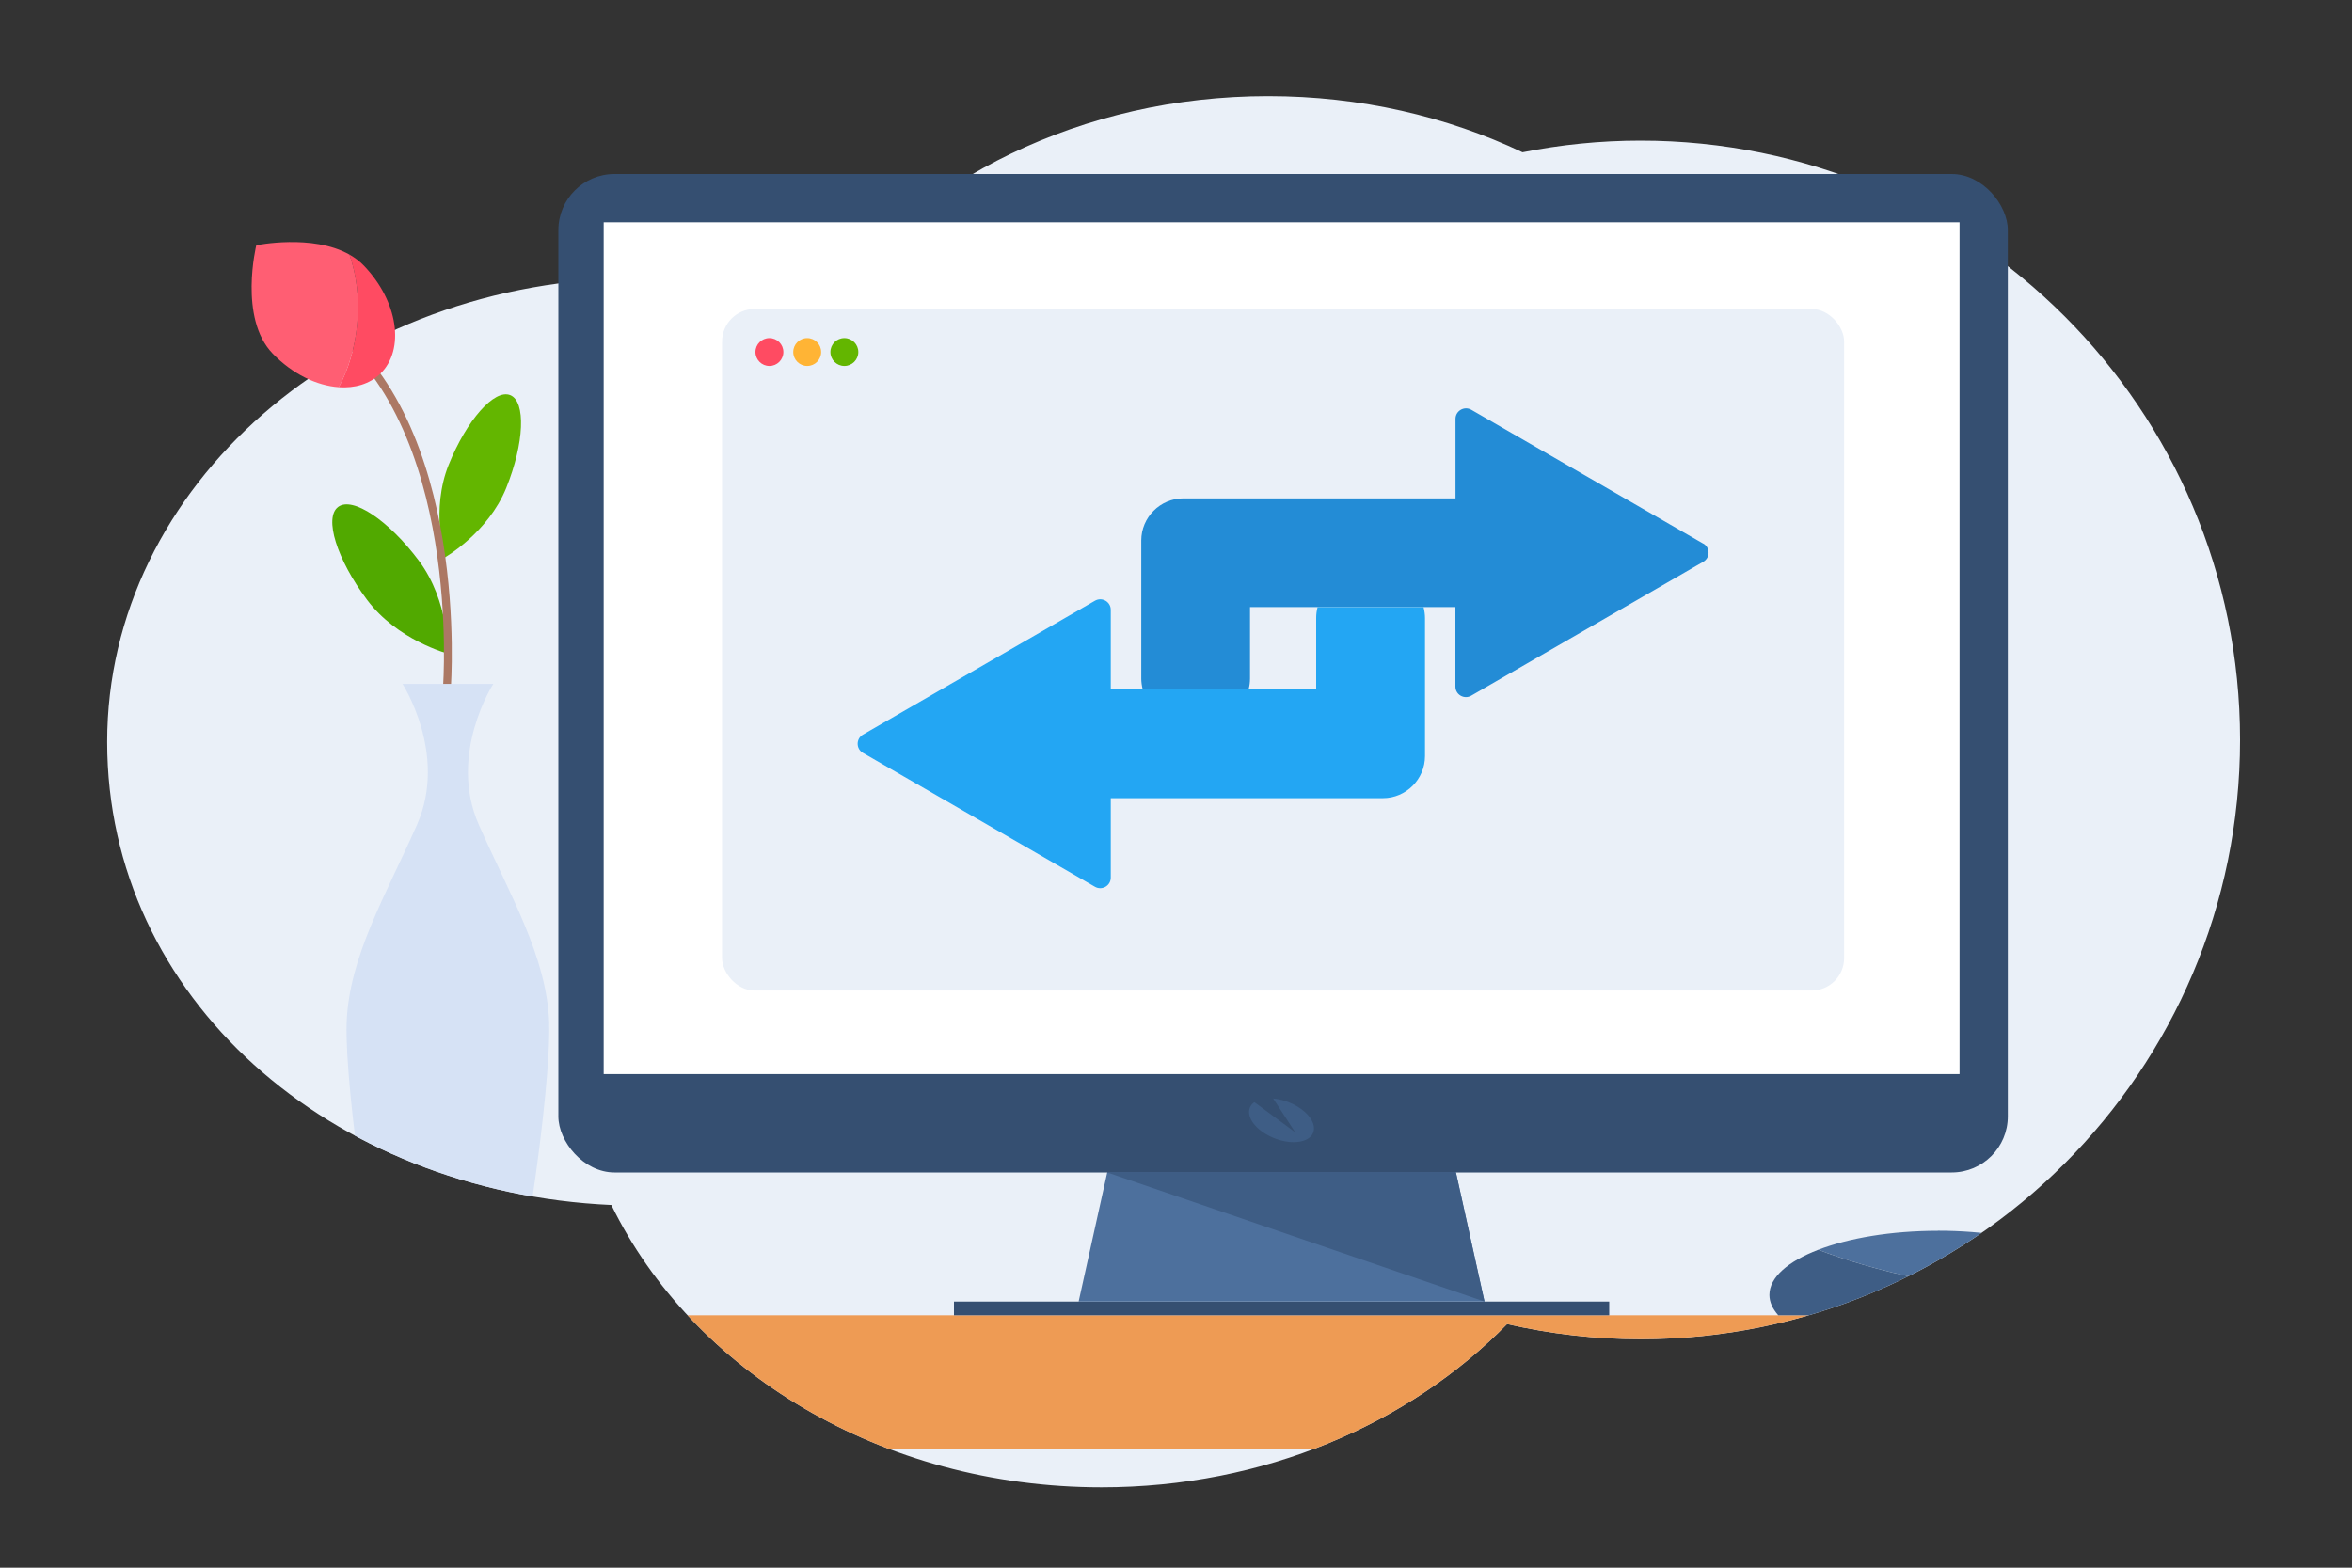
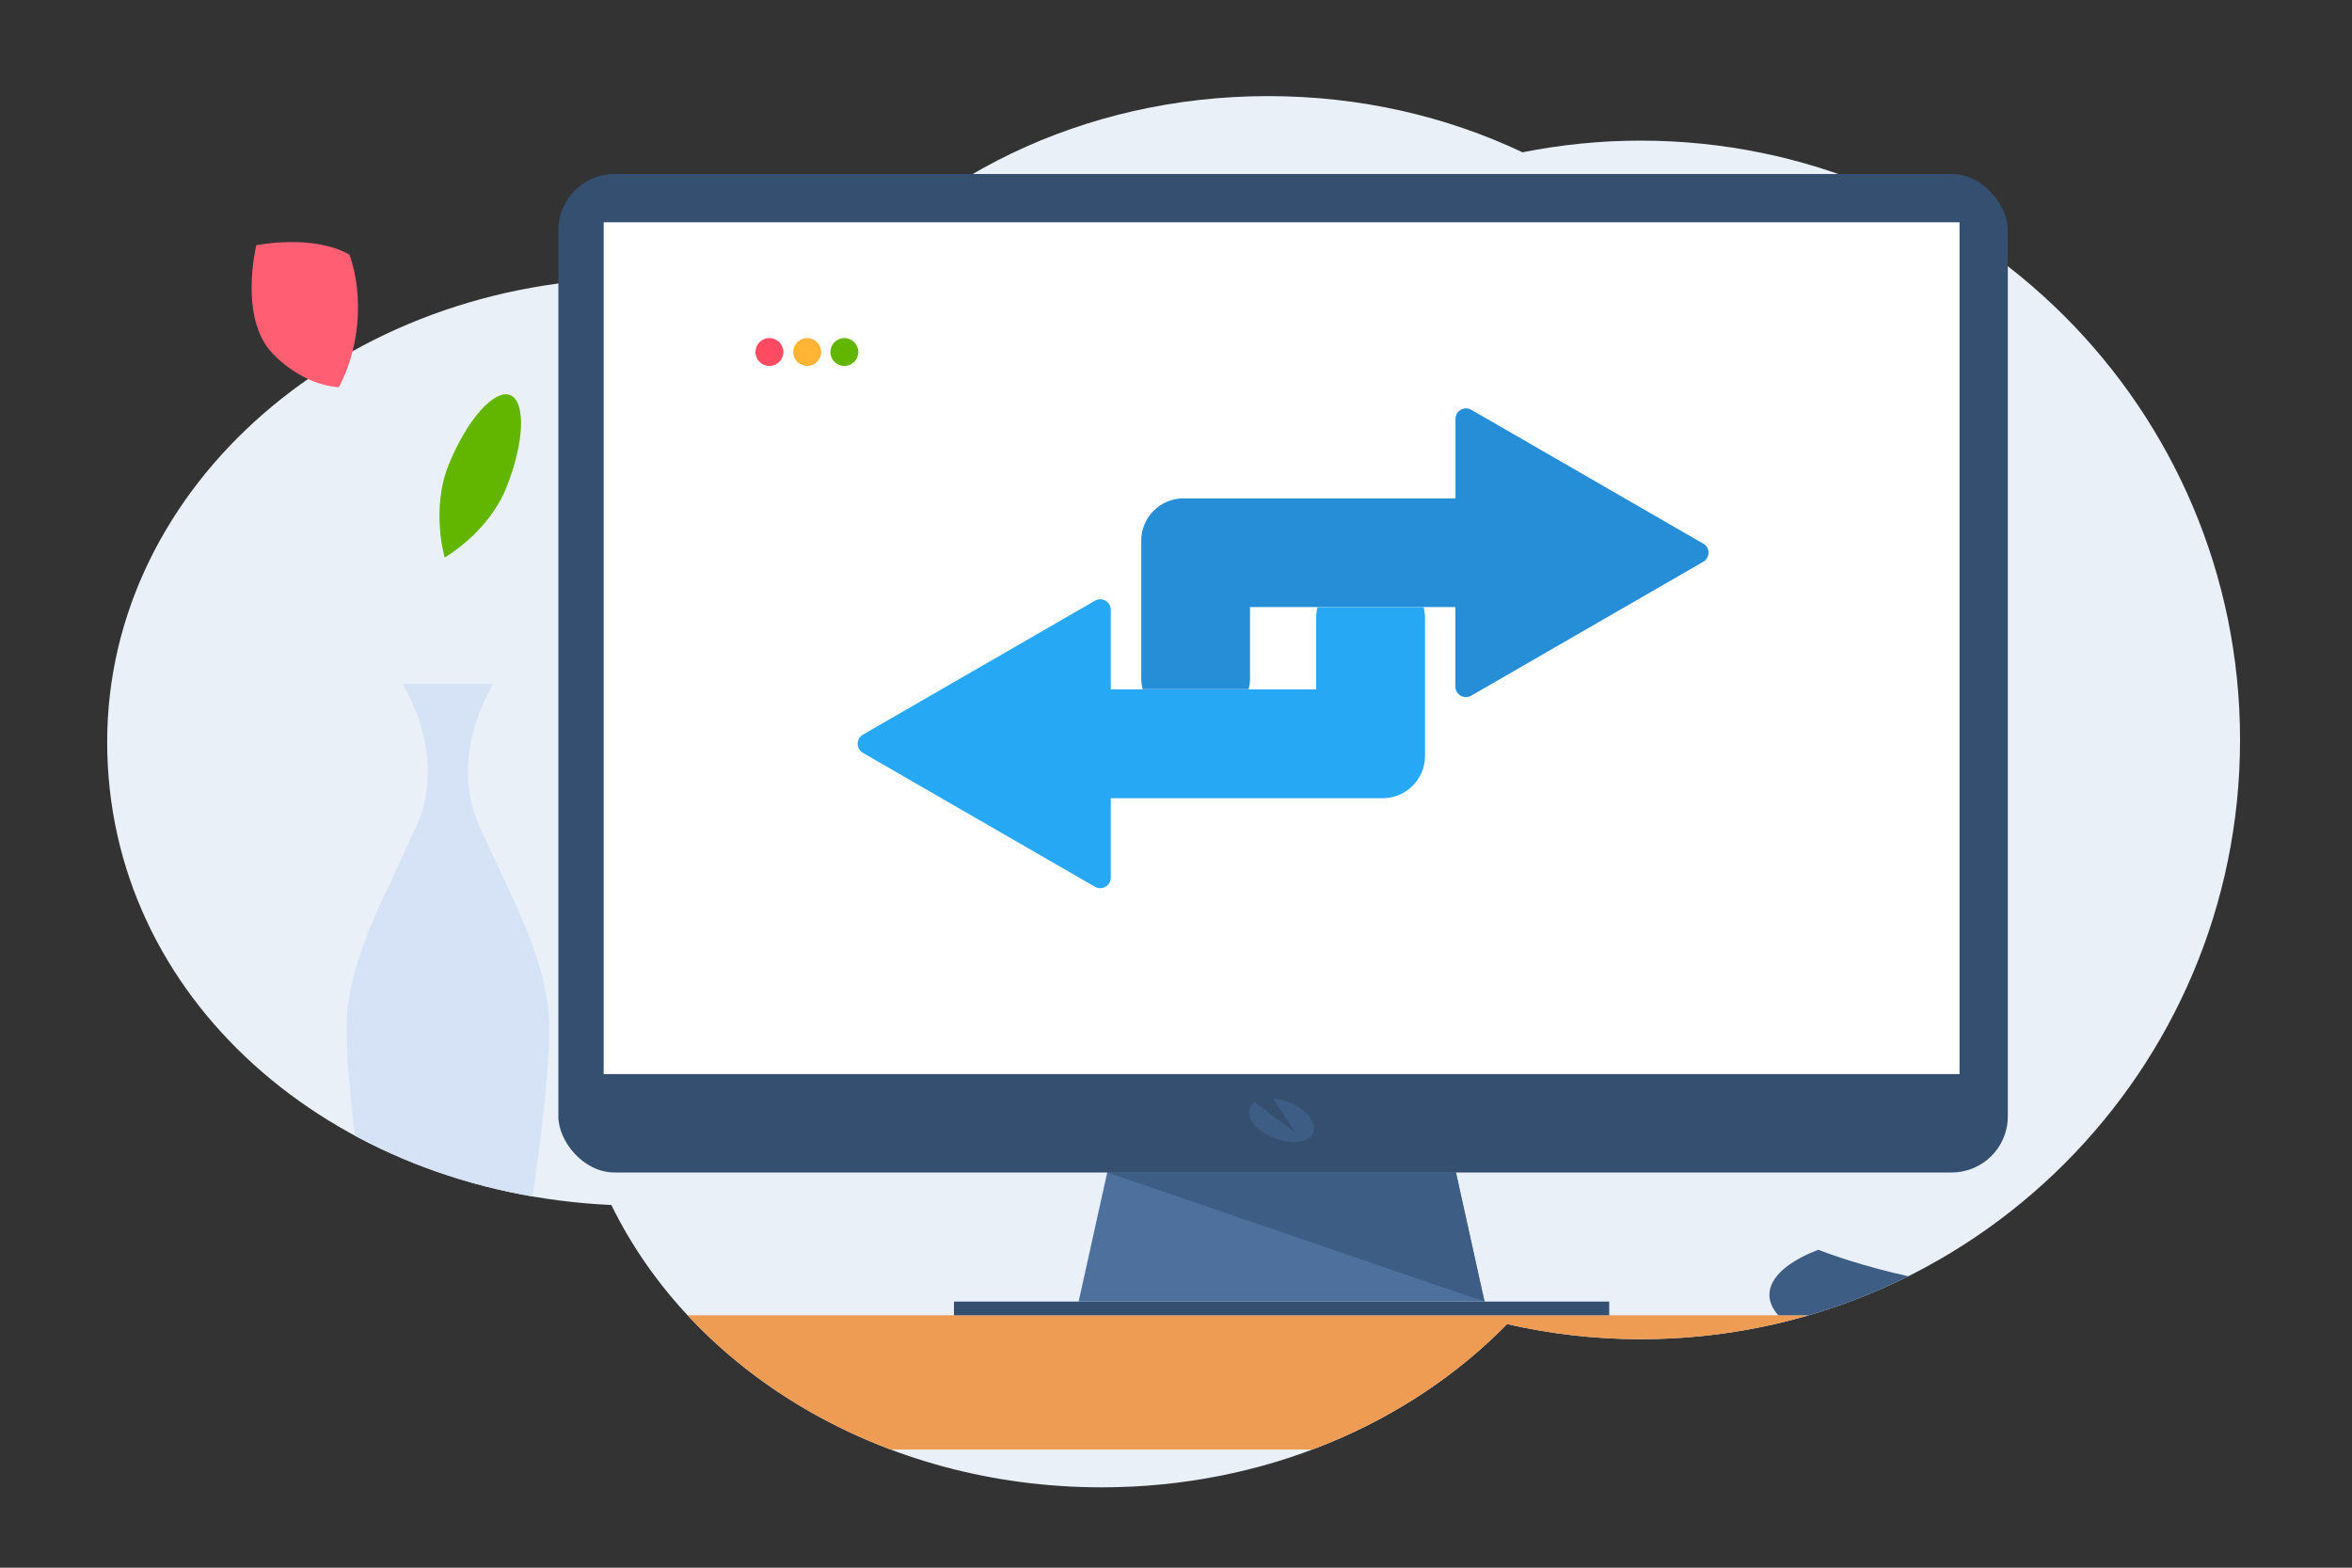
<svg xmlns="http://www.w3.org/2000/svg" id="a" viewBox="0 0 300 200">
  <rect x="0" y="0" width="300" height="200" fill="#333333" stroke="none" />
  <defs>
    <style>.d,.e{fill:none;}.f{fill:#eaf0f8;}.g{fill:#ff4b62;}.h{fill:#fff;}.i{fill:#ee9b54;}.j{fill:#ffb435;}.k{fill:#ff5e73;}.l{fill:#d6e2f5;}.m{fill:#354f71;}.n{fill:#3e5d85;}.o{fill:#63b600;}.p{fill:#51a900;}.q{fill:#4d709d;}.e{stroke:#ac7864;stroke-miterlimit:10;}.r{clip-path:url(#c);}.s{clip-path:url(#b);}.t{fill:#0099f2;}.t,.u{opacity:.85;}.u{fill:#007ad0;}</style>
    <clipPath id="b">
      <path class="d" d="M209.25,17.94c-5.15,0-10.19,.52-15.05,1.49-9.64-4.57-20.69-7.17-32.44-7.17-23.8,0-44.73,10.66-56.86,26.8-7.27-2.31-15.12-3.58-23.31-3.58-37.51,0-67.92,26.49-67.92,59.17s28.48,57.45,64.31,59.08c10.34,21.18,34.44,36.02,62.53,36.02,20.72,0,39.26-8.09,51.72-20.83,5.48,1.25,11.17,1.93,17.03,1.93,42.23,0,76.46-34.23,76.46-76.46S251.48,17.94,209.25,17.94Z" />
    </clipPath>
    <clipPath id="c">
      <path class="d" d="M-334.48,93.49c0-.24-.01-.49-.01-.73,0-50.8,47.74-91.98,106.63-91.98,21.29,0,41.12,5.38,57.76,14.65,4.76-.59,9.63-.91,14.58-.91,55.71,0,100.87,38.96,100.87,87.01s-45.16,87.01-100.87,87.01c-14.82,0-28.88-2.76-41.56-7.7-4.98,1.29-21.41,18.38-66.44,18.38-45.2,0-81.84-31.61-81.84-70.59,0-12.8,3.97-24.79,10.87-35.14Z" />
    </clipPath>
  </defs>
  <g class="s">
    <rect class="f" x="13" y="-6" width="300" height="200" />
    <rect class="i" x="13" y="167.8" width="300" height="17.12" />
-     <path class="p" d="M46.81,76.51c-3.86-5.17-5.51-10.47-3.68-11.84s6.45,1.71,10.31,6.88,3.68,11.84,3.68,11.84c0,0-6.45-1.71-10.31-6.88Z" />
    <path class="o" d="M57.23,59.29c2.31-5.72,5.83-9.69,7.85-8.88s1.8,6.12-.51,11.84-7.85,8.88-7.85,8.88c0,0-1.8-6.12,.51-11.84Z" />
-     <path class="e" d="M57.01,87.59s2.54-33.9-15.74-46.49" />
    <path class="l" d="M70.05,130.56c-.26-8.45-5.02-16.37-8.98-25.35-3.96-8.98,1.85-17.96,1.85-17.96h-11.58s5.81,8.98,1.85,17.96c-3.96,8.98-8.71,16.9-8.98,25.35-.26,8.45,3.7,35.39,5.41,37.23h15.01c1.72-1.85,5.68-28.78,5.41-37.23Z" />
    <g>
-       <path class="q" d="M247.17,157.02c-5.96,0-11.35,.93-15.25,2.42,5.93,2.26,18.65,6.08,36.71,5.92,0-.06,.02-.11,.02-.17,0-4.52-9.62-8.18-21.48-8.18Z" />
      <path class="n" d="M225.69,165.2c0,.91,.41,1.78,1.13,2.6h40.7c.68-.77,1.06-1.59,1.11-2.44-18.06,.16-30.78-3.66-36.71-5.92-3.85,1.48-6.23,3.51-6.23,5.76Z" />
    </g>
  </g>
  <g>
    <rect class="m" x="121.68" y="166.05" width="83.58" height="1.75" />
    <rect class="f" x="184.27" y="89.8" width="1.35" height="1.35" rx=".67" ry=".67" />
    <rect class="f" x="184.27" y="89.8" width="1.35" height="1.35" rx=".67" ry=".67" />
    <polygon class="q" points="163.47 49.16 137.58 166.05 189.35 166.05 163.47 49.16" />
    <rect class="m" x="71.22" y="22.2" width="184.88" height="127.38" rx="7.16" ry="7.16" />
    <rect class="f" x="184.27" y="89.8" width="1.35" height="1.35" rx=".67" ry=".67" />
    <rect class="h" x="77" y="28.36" width="172.94" height="108.67" />
    <path class="n" d="M162.4,140.14c1.63,.14,3.43,.97,4.45,2.14,1.31,1.5,.86,3.01-1.01,3.36-1.87,.35-4.45-.58-5.77-2.09-1-1.15-.98-2.3-.07-2.94l5.2,3.84-2.81-4.32Z" />
    <polygon class="n" points="141.23 149.58 189.35 166.05 185.71 149.58 141.23 149.58" />
-     <rect class="f" x="92.1" y="39.42" width="143.12" height="86.95" rx="4.15" ry="4.15" />
    <circle class="g" cx="98.14" cy="44.91" r="1.78" />
    <circle class="j" cx="102.96" cy="44.91" r="1.78" />
    <circle class="o" cx="107.7" cy="44.91" r="1.78" />
  </g>
  <g>
-     <path class="g" d="M46.41,33.89c-.54-.57-1.17-1.03-1.84-1.41,.91,2.57,1.3,5.65,.98,8.93-.29,3.01-1.13,5.74-2.34,7.99,2.04,.14,3.92-.4,5.28-1.7,3.21-3.1,2.28-9.28-2.08-13.81Z" />
    <path class="k" d="M44.57,32.48c-4.72-2.67-11.88-1.19-11.88-1.19,0,0-2.28,9.28,2.08,13.81,2.53,2.62,5.64,4.11,8.45,4.3,1.2-2.25,2.05-4.98,2.34-7.99,.32-3.28-.08-6.36-.98-8.93Z" />
  </g>
  <g class="r">
    <path class="d" d="M170.98,15.01c-15.94,0-30.85,4.7-43.59,12.86C116.43,13.06,99.48,3.55,80.43,3.55c-22.78,0-45.51,24.92-39.07,43.66C6.24,41.35-15.41,79.2-15.41,111.89c0,46.19,35.07,83.64,78.33,83.64,20.17,0,38.56-8.15,52.44-21.52,14.89,13.82,34.34,22.19,55.62,22.19,46.86,0,84.84-40.56,84.84-90.6,0-50.03-37.98-90.6-84.84-90.6Z" />
  </g>
  <g>
    <path class="u" d="M217.26,69.36l-29.59-17.08c-.9-.52-2.02,.13-2.02,1.16v10.14h-34.71c-2.95,0-5.37,2.42-5.37,5.37v17.61c0,.47,.07,.93,.18,1.37h13.51c.12-.44,.18-.9,.18-1.37v-9.11h26.2v10.14c0,1.04,1.12,1.68,2.02,1.16l29.59-17.08c.9-.52,.9-1.81,0-2.33Z" />
    <path class="t" d="M181.57,77.46h-13.51c-.12,.44-.18,.9-.18,1.37v9.11h-26.2v-10.14c0-1.04-1.12-1.68-2.02-1.16l-29.59,17.08c-.9,.52-.9,1.81,0,2.33l29.59,17.08c.9,.52,2.02-.13,2.02-1.16v-10.14h34.71c2.95,0,5.37-2.42,5.37-5.37v-17.61c0-.47-.07-.93-.18-1.37Z" />
  </g>
</svg>